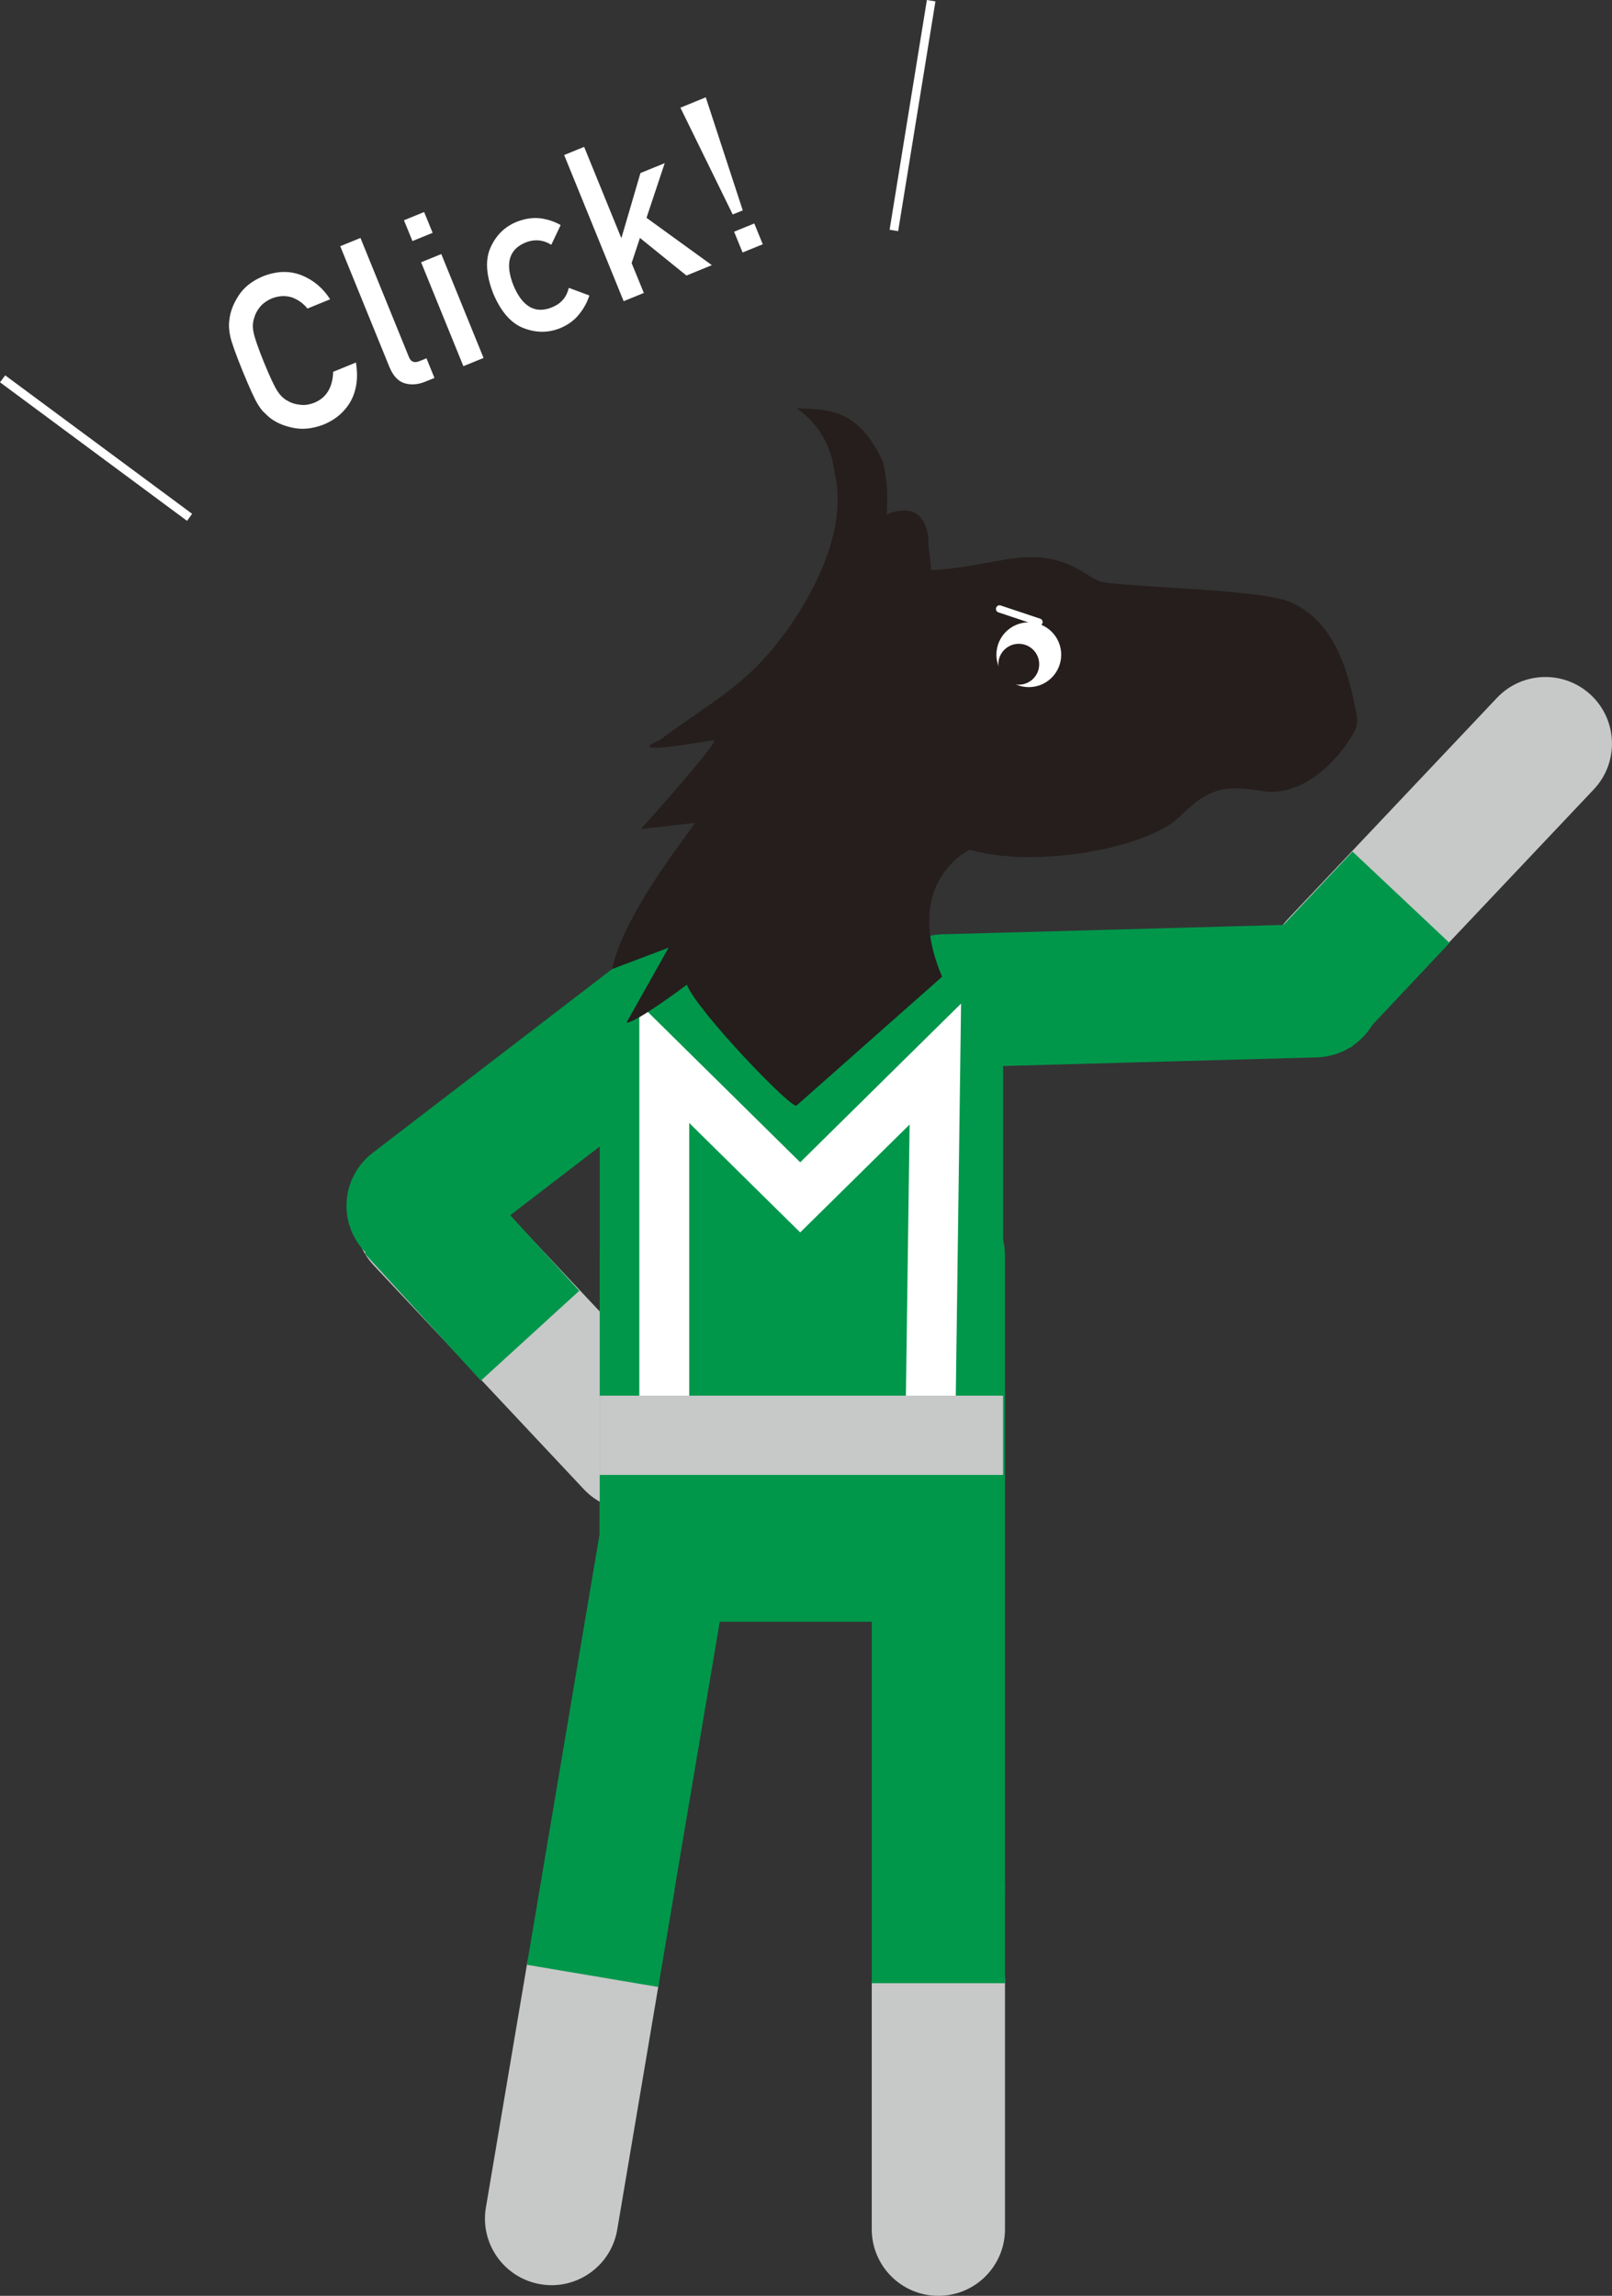
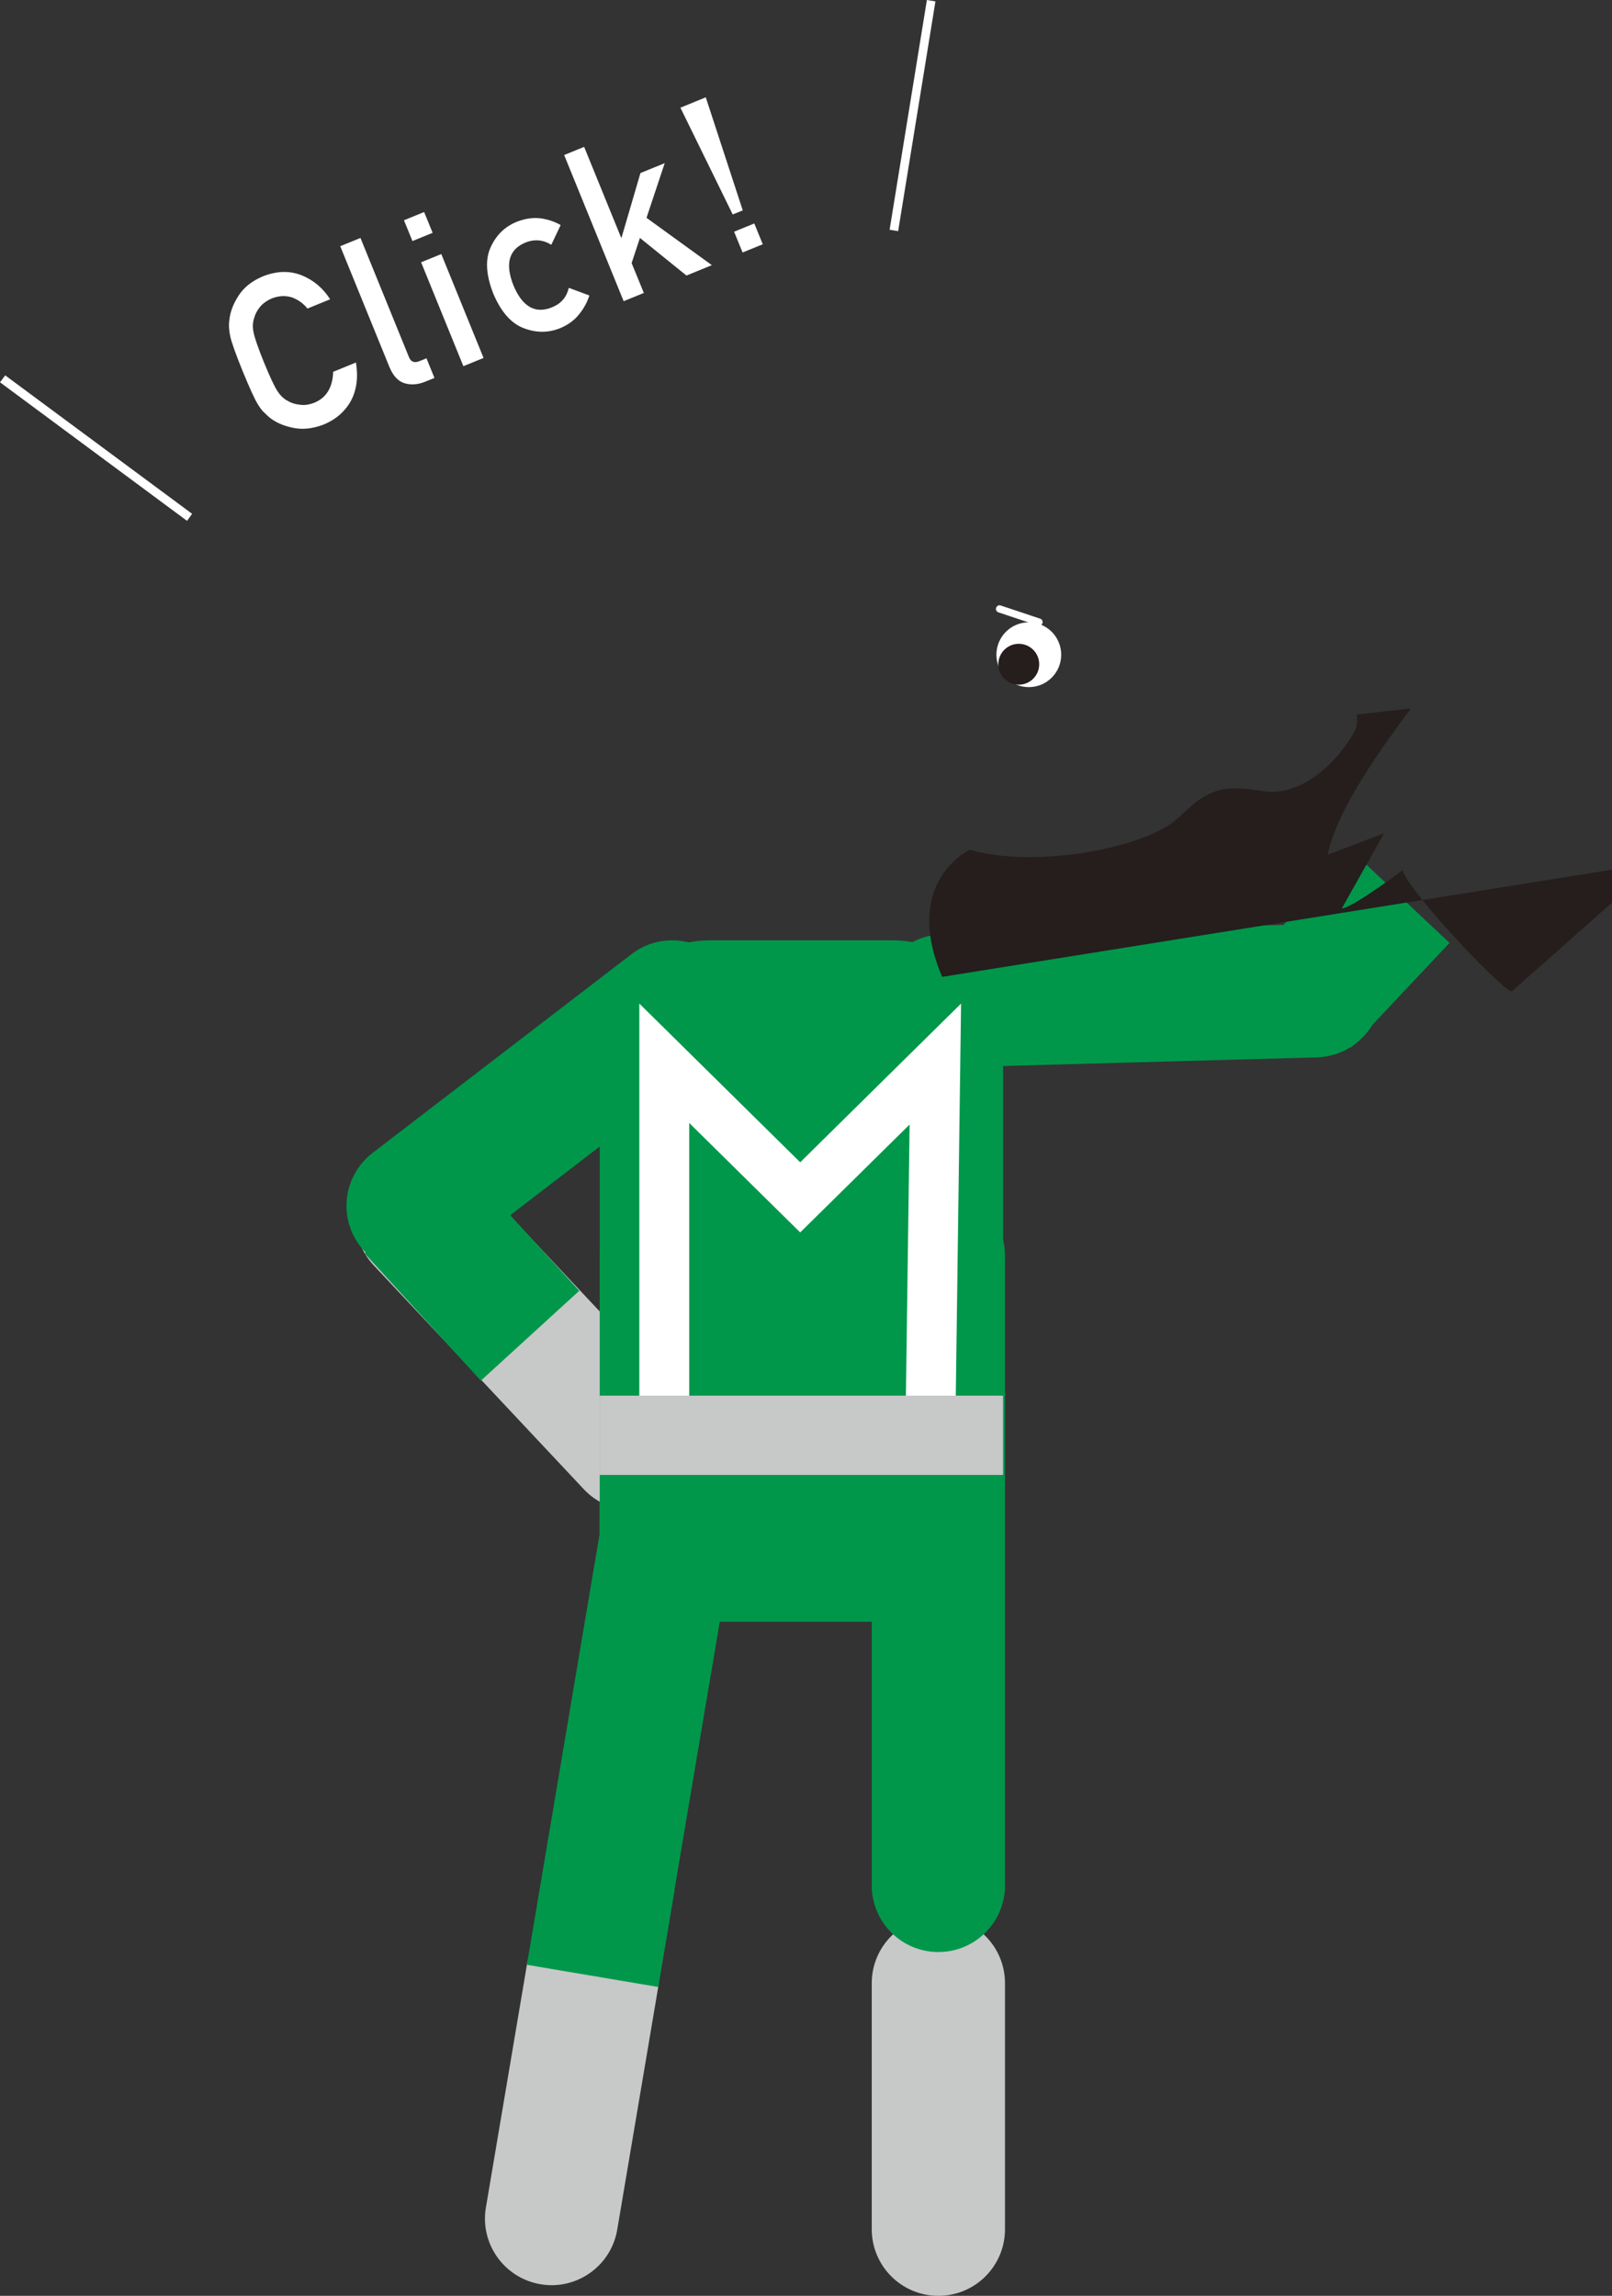
<svg xmlns="http://www.w3.org/2000/svg" id="_レイヤー_2" data-name="レイヤー 2" width="186.08" height="264.96" viewBox="0 0 186.08 264.96">
  <rect x="0" y="0" width="186.08" height="264.96" fill="#333333" stroke="none" />
  <defs>
    <style>
      .cls-1 {
        fill: #00974b;
      }

      .cls-1, .cls-2, .cls-3, .cls-4 {
        stroke-width: 0px;
      }

      .cls-2 {
        fill: #c7c8c8;
      }

      .cls-3 {
        fill: #fff;
      }

      .cls-4 {
        fill: #251e1c;
      }
    </style>
  </defs>
  <g id="text">
    <g>
      <path class="cls-2" d="M108.32,264.96c-4.25,0-7.69-3.44-7.69-7.69v-28.39c0-4.25,3.44-7.69,7.69-7.69s7.69,3.44,7.69,7.69v28.39c0,4.25-3.44,7.69-7.69,7.69Z" />
      <path class="cls-1" d="M70.29,224.6c-.42,0-.86-.04-1.29-.11-4.19-.71-7.01-4.68-6.3-8.86l6.5-38.5.03-32.2c0-4.24,3.45-7.68,7.69-7.68h0c4.25,0,7.69,3.45,7.68,7.7l-.04,33.49-6.72,39.76c-.63,3.75-3.89,6.41-7.57,6.41Z" />
      <path class="cls-2" d="M63.68,263.73c-.42,0-.86-.04-1.29-.11-4.19-.71-7.01-4.68-6.3-8.86l4.73-27.99c.71-4.19,4.68-7.01,8.86-6.3,4.19.71,7.01,4.68,6.3,8.86l-4.73,27.99c-.63,3.75-3.89,6.41-7.57,6.41Z" />
      <rect class="cls-1" x="63.69" y="214.79" width="11.3" height="15.38" transform="translate(-161.57 253.81) rotate(-80.42)" />
      <path class="cls-1" d="M108.32,225.28c-4.25,0-7.69-3.44-7.69-7.69v-72.66c0-4.25,3.44-7.69,7.69-7.69s7.69,3.44,7.69,7.69v72.66c0,4.25-3.44,7.69-7.69,7.69Z" />
-       <rect class="cls-1" x="100.63" y="217.59" width="15.38" height="11.29" />
      <g>
        <g>
          <path class="cls-2" d="M73,174.3c-2.05,0-4.1-.82-5.61-2.43l-24.27-25.86c-2.91-3.1-2.75-7.96.35-10.87,3.1-2.9,7.96-2.75,10.87.35l24.27,25.86c2.91,3.1,2.75,7.96-.35,10.87-1.48,1.39-3.37,2.08-5.26,2.08Z" />
          <rect class="cls-1" x="46.79" y="136.87" width="15.38" height="19.89" transform="translate(-84.75 75.13) rotate(-42.4)" />
          <path class="cls-1" d="M47.7,146.85c-2.31,0-4.59-1.04-6.11-3.01-2.59-3.37-1.95-8.2,1.42-10.78l29.9-22.95c3.37-2.58,8.2-1.95,10.78,1.42,2.59,3.37,1.95,8.2-1.42,10.78l-29.9,22.95c-1.4,1.07-3.04,1.59-4.68,1.59Z" />
        </g>
        <g>
-           <path class="cls-2" d="M154.27,119.02c-1.9,0-3.79-.7-5.28-2.1-3.09-2.92-3.22-7.79-.31-10.87l24.12-25.51c2.92-3.09,7.79-3.22,10.87-.31,3.09,2.92,3.22,7.79.31,10.87l-24.12,25.51c-1.51,1.6-3.55,2.41-5.59,2.41Z" />
          <rect class="cls-1" x="147.76" y="101.87" width="16.56" height="15.38" transform="translate(-30.68 148.1) rotate(-46.73)" />
          <path class="cls-1" d="M108.95,123.21c-4.15,0-7.57-3.31-7.68-7.48-.12-4.25,3.23-7.78,7.48-7.9l42.84-1.18c4.27-.11,7.78,3.23,7.9,7.48.12,4.25-3.23,7.78-7.48,7.9l-42.84,1.18c-.07,0-.14,0-.22,0Z" />
        </g>
        <path class="cls-1" d="M103.01,108.52h-21c-7.06,0-12.78,5.72-12.78,12.78v53.08c0,7.06,5.73,12.78,12.78,12.78h21c7.05,0,12.78-5.72,12.78-12.78v-53.08c0-7.06-5.73-12.78-12.78-12.78Z" />
      </g>
      <path class="cls-3" d="M79.55,129.59l8.77,8.65,4.05,3.99,4.05-3.99,8.58-8.46-.43,31.49h-25.01v-31.67M110.94,115.82l-18.57,18.32-18.57-18.32v51.21h36.45l.69-51.21h0Z" />
      <rect class="cls-2" x="69.23" y="161.07" width="46.56" height="9.15" />
      <g>
        <g>
-           <path class="cls-4" d="M108.76,112.74c-4.7-11.03,3.18-14.67,3.18-14.67,7.5,2.18,20.13-.15,23.93-3.56l.49-.44s.05-.05.08-.08c3.64-3.52,5.51-3.25,9.6-2.66l.11.02c.09.01.17.02.26.03,4.02.21,7.74-3.16,9.86-6.8.35-.6.47-1.31.34-1.99l-.02-.12c-.81-4.29-2.27-10.93-7.98-13.11-.08-.03-.17-.06-.26-.09-2.95-.82-8.65-1.17-13.67-1.48-3.09-.19-6.6-.41-7.57-.66-.47-.12-.95-.42-1.55-.79-1.86-1.15-4.41-2.73-9.89-1.7-1.97.37-6.03,1.14-8.19,1.13-.06-.86-.16-1.79-.31-2.73,0,0,.42-5.74-4.82-3.68.15-1.87.07-3.79-.34-5.71-.04-.18-.1-.36-.17-.52,0,0,0,0,0,0-2.83-5.95-6.09-5.85-9.84-6.02,2.1,1.61,3.21,3.15,3.98,5.59.14.43.38,1.9.43,2.16,1.91,8.86-6.35,18.92-6.38,18.96-4.16,5.48-8.36,7.46-13.9,11.61-4.41,1.85,4.87.19,6.26,0,.91-.12-8.39,10.24-8.39,10.24l6.26-.71c-3.12,4.26-8.4,11.34-9.6,16.88l6.52-2.47-4.87,8.66c1.17-.01,6.98-4.39,6.98-4.39,1.02,2.86,12.37,14.73,12.68,13.93l16.77-14.84Z" />
+           <path class="cls-4" d="M108.76,112.74c-4.7-11.03,3.18-14.67,3.18-14.67,7.5,2.18,20.13-.15,23.93-3.56l.49-.44s.05-.05.08-.08c3.64-3.52,5.51-3.25,9.6-2.66l.11.02c.09.01.17.02.26.03,4.02.21,7.74-3.16,9.86-6.8.35-.6.47-1.31.34-1.99l-.02-.12l6.26-.71c-3.12,4.26-8.4,11.34-9.6,16.88l6.52-2.47-4.87,8.66c1.17-.01,6.98-4.39,6.98-4.39,1.02,2.86,12.37,14.73,12.68,13.93l16.77-14.84Z" />
          <circle class="cls-3" cx="118.76" cy="75.56" r="3.74" />
          <circle class="cls-4" cx="117.6" cy="76.66" r="2.36" />
        </g>
        <path class="cls-3" d="M119.93,72.21s-.09,0-.13-.02l-4.55-1.52c-.22-.07-.34-.31-.26-.53.07-.22.31-.34.53-.26l4.55,1.52c.22.07.34.31.26.53-.06.18-.22.29-.4.29Z" />
      </g>
    </g>
    <g>
      <g>
        <path class="cls-3" d="M41.09,41.83c.28,1.71.08,3.19-.58,4.43-.7,1.25-1.76,2.17-3.18,2.75-1.3.49-2.5.6-3.61.34-1.12-.24-2.03-.66-2.74-1.28-.22-.21-.43-.4-.62-.59-.19-.2-.38-.47-.59-.81-.39-.63-.97-1.91-1.76-3.84-.8-1.96-1.27-3.29-1.43-4-.15-.71-.19-1.32-.11-1.83.08-.94.43-1.89,1.05-2.85.61-.97,1.55-1.72,2.83-2.26,1.58-.62,3.06-.67,4.44-.13,1.38.55,2.49,1.48,3.32,2.78l-2.62,1.07c-.48-.6-1.08-1.03-1.8-1.29-.74-.23-1.51-.19-2.31.12-.58.25-1.03.58-1.36.97-.33.4-.56.83-.68,1.29-.17.49-.2,1.05-.07,1.66.13.65.53,1.81,1.2,3.46.68,1.66,1.19,2.76,1.55,3.3.34.54.75.93,1.22,1.16.4.24.86.38,1.38.43.52.08,1.07,0,1.66-.23,1.39-.57,2.12-1.76,2.18-3.57l2.62-1.07Z" />
        <path class="cls-3" d="M39.28,28.41l2.33-.95,5.6,13.76c.22.55.63.7,1.21.46l.81-.33.92,2.27-1.04.42c-.85.35-1.64.41-2.37.2-.76-.21-1.36-.84-1.79-1.89l-5.68-13.95Z" />
        <path class="cls-3" d="M46.63,25.42l2.33-.95.98,2.4-2.33.95-.98-2.4ZM48.61,30.27l2.33-.95,4.88,11.99-2.33.95-4.88-11.99Z" />
        <path class="cls-3" d="M68.04,34.09c-.26.8-.66,1.54-1.2,2.19-.53.67-1.24,1.2-2.14,1.58-1.37.56-2.77.57-4.2.03-1.46-.53-2.65-1.86-3.56-4.01-.86-2.19-.95-4-.27-5.41.64-1.38,1.65-2.35,3.03-2.89.91-.35,1.78-.48,2.62-.39.84.1,1.64.36,2.4.78l-1.08,2.28c-.92-.57-1.88-.67-2.88-.3-2,.78-2.5,2.44-1.49,4.99,1.05,2.51,2.57,3.34,4.54,2.49.98-.42,1.6-1.15,1.85-2.21l2.37.88Z" />
        <path class="cls-3" d="M65.1,17.9l2.33-.95,4.27,10.48.05-.02,2.18-7.44,2.8-1.14-2.1,6.31,7.54,5.46-2.93,1.2-5.37-4.34-.96,2.9,1.41,3.45-2.33.95-6.86-16.85Z" />
        <path class="cls-3" d="M78.54,12.43l2.93-1.2,4.27,13.05-1.16.47-6.04-12.33ZM84.74,26.74l2.33-.95.98,2.4-2.33.95-.98-2.4Z" />
      </g>
      <polygon class="cls-3" points="21.59 60.11 0 44.12 .6 43.32 22.18 59.3 21.59 60.11" />
      <rect class="cls-3" x="91.91" y="12.84" width="26.86" height="1" transform="translate(75.29 115.18) rotate(-80.78)" />
    </g>
  </g>
</svg>